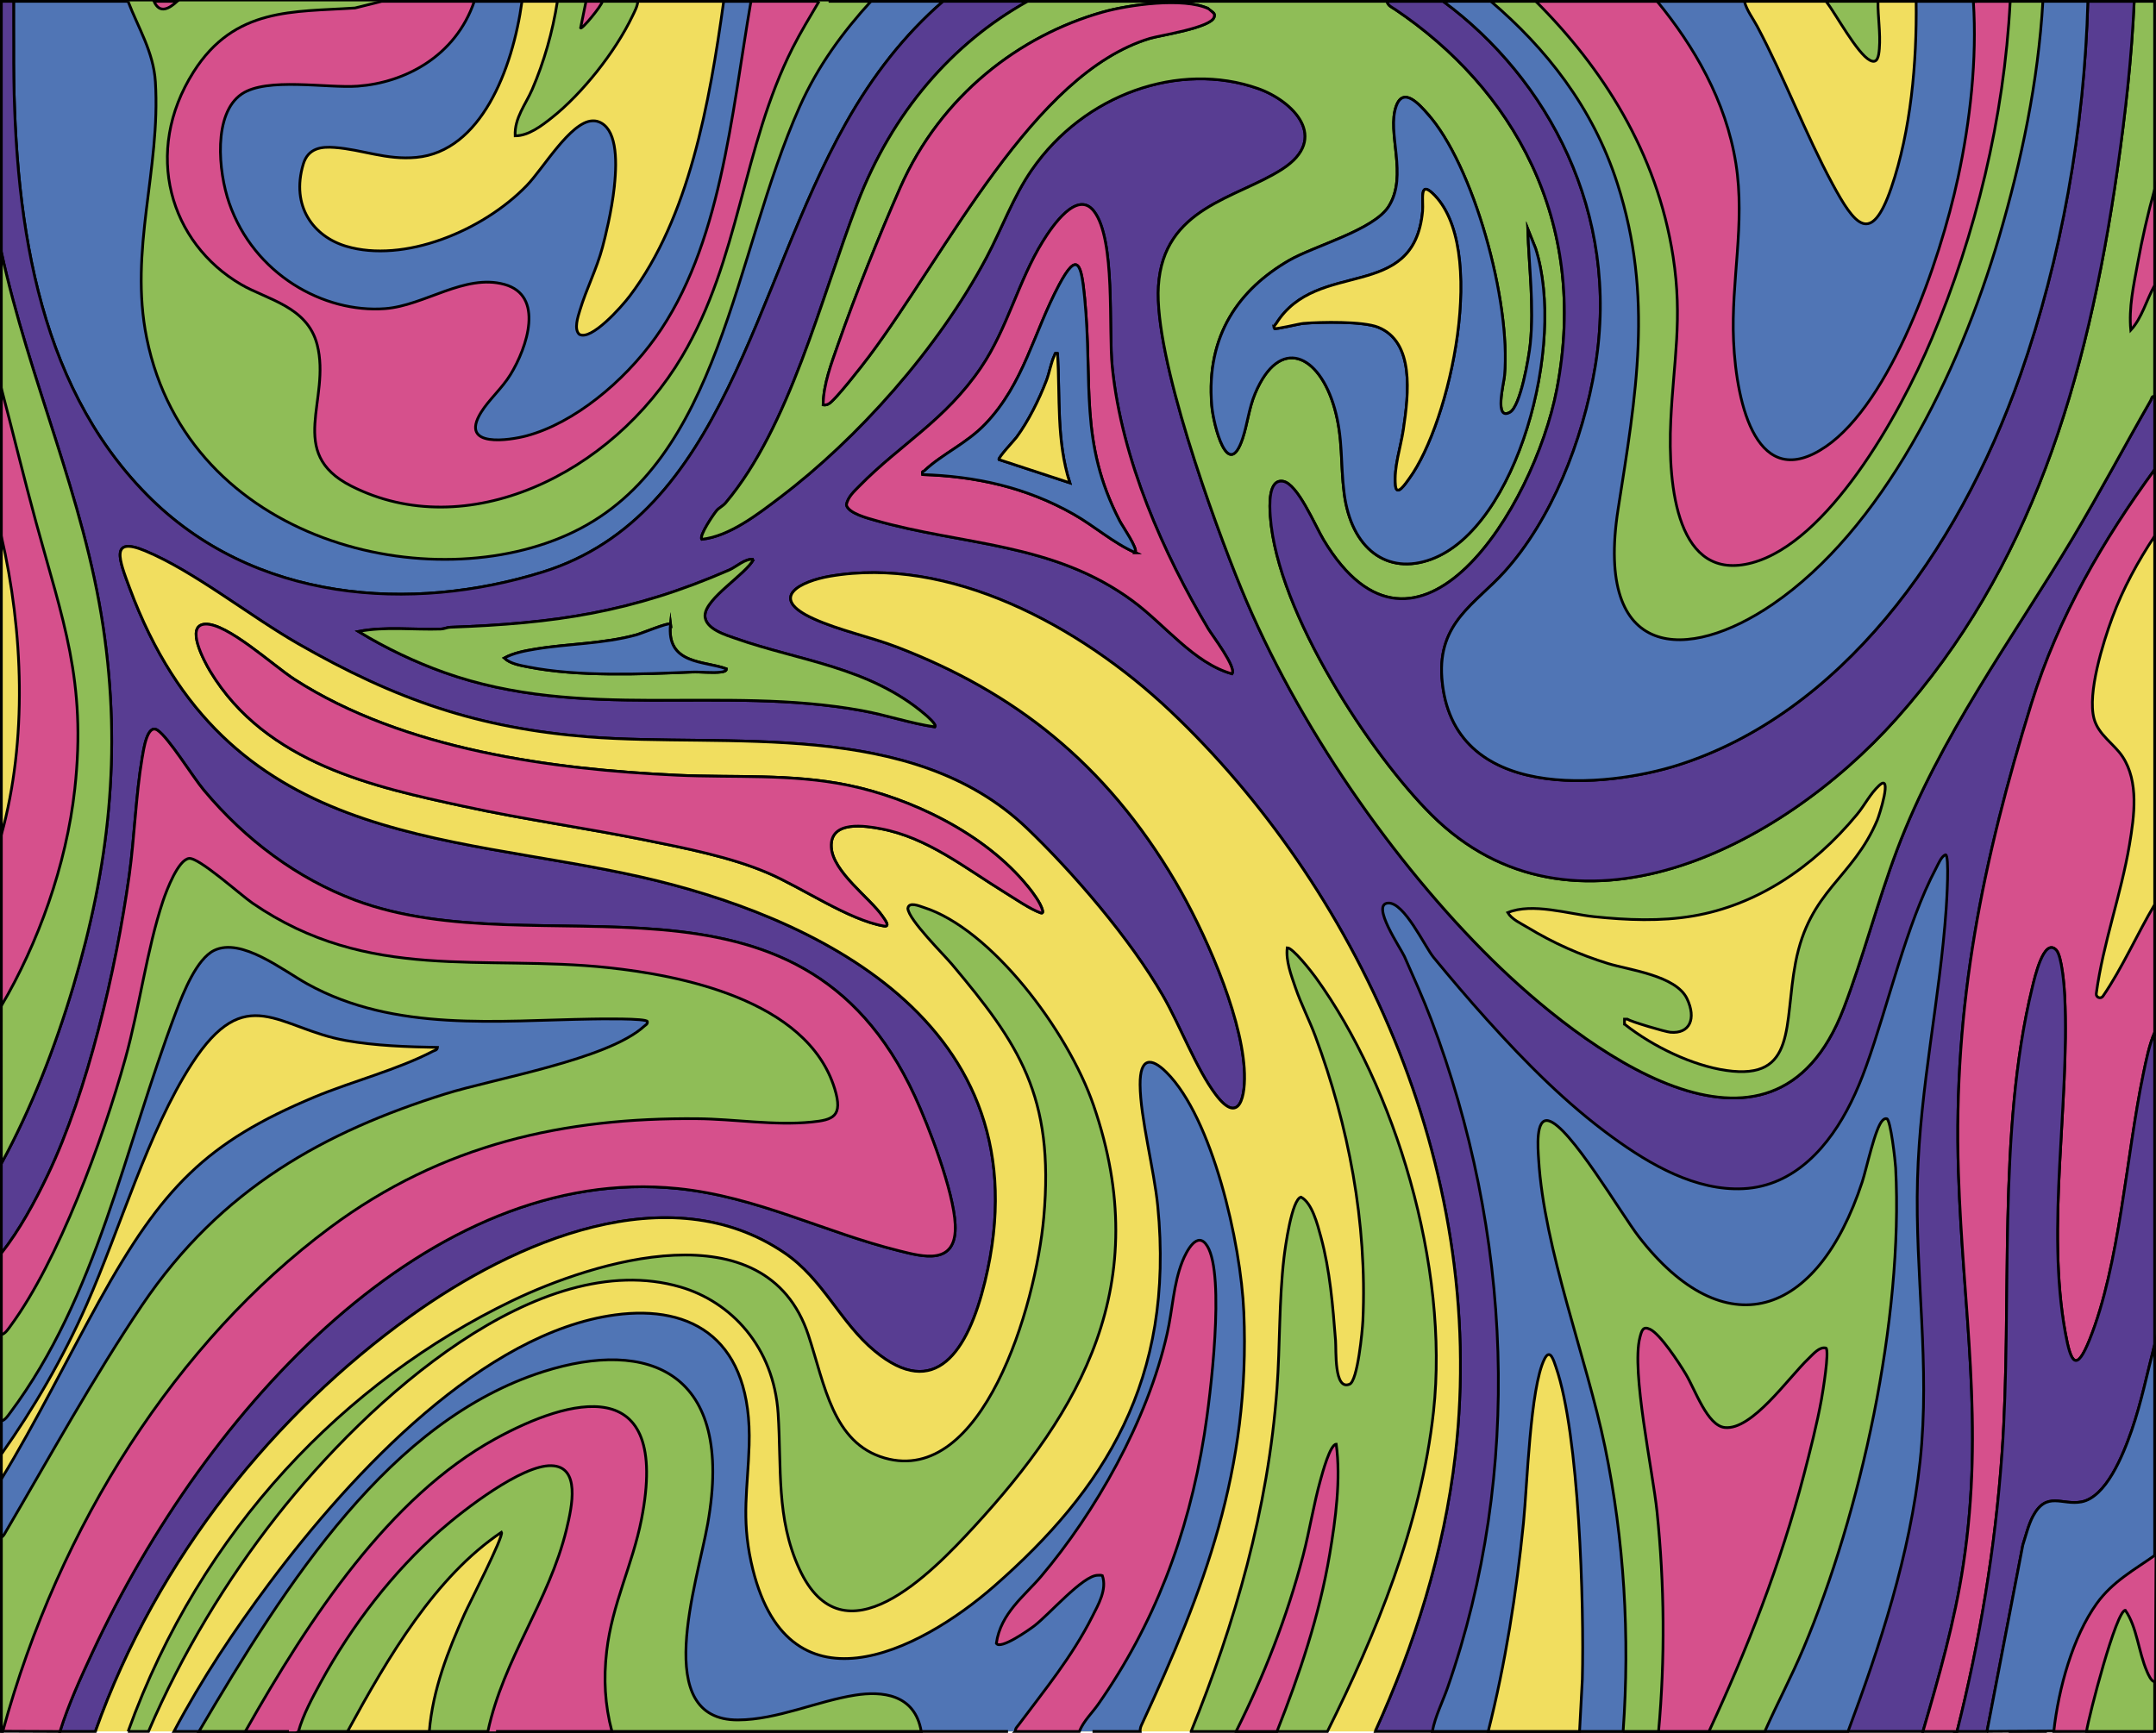
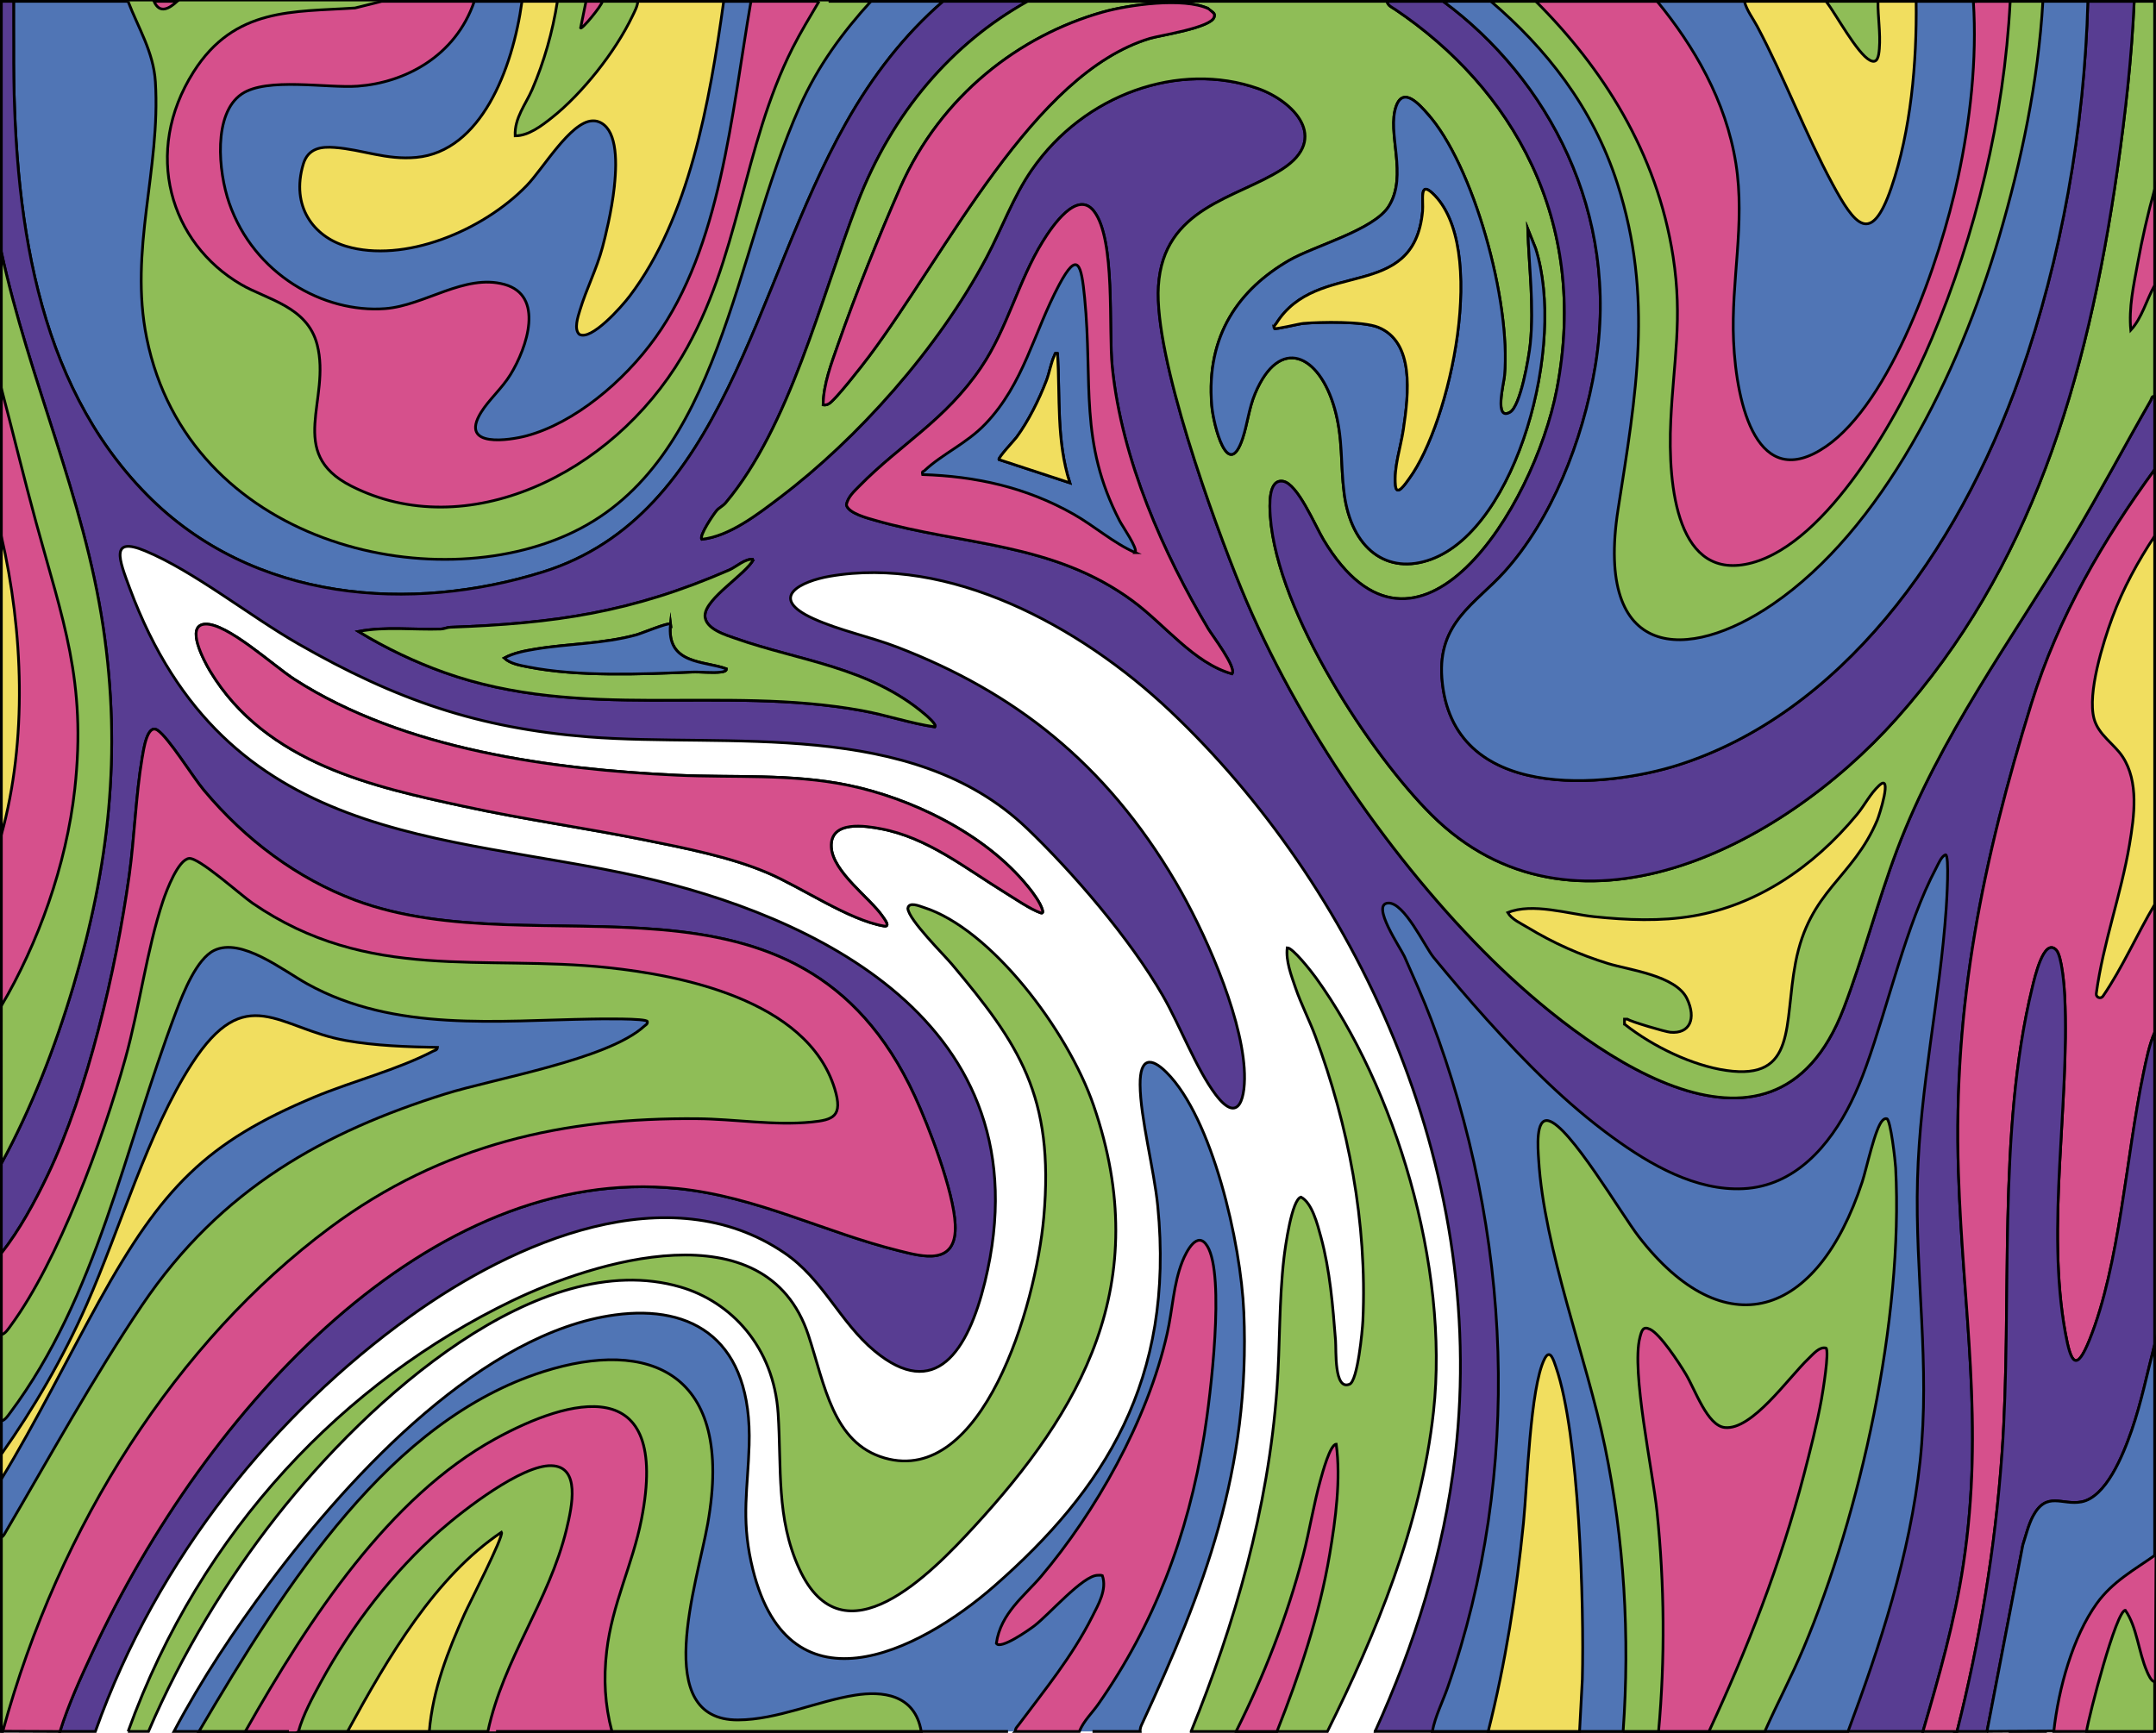
<svg xmlns="http://www.w3.org/2000/svg" id="Layer_2" data-name="Layer 2" viewBox="0 0 791 635.9">
  <defs>
    <style>
      .cls-1 {
        fill: #8fbd57;
      }

      .cls-1, .cls-2, .cls-3, .cls-4, .cls-5 {
        stroke: #000;
        stroke-miterlimit: 10;
      }

      .cls-2 {
        fill: #f1de5f;
      }

      .cls-3 {
        fill: #583d92;
      }

      .cls-4 {
        fill: #d6508c;
      }

      .cls-5 {
        fill: #5075b5;
      }
    </style>
  </defs>
  <g id="Layer_1-2" data-name="Layer 1">
    <path class="cls-5" d="M346,.5c-14.14,12.21-25.83,27.27-35.61,44.64-34.02,60.36-44.28,143.91-111.28,164.78-47.88,14.92-106.14,11.42-145.34-28.48C13.03,139.99,4.76,78.72,5.02,17.28c.02-5.59-.06-11.19-.02-16.78h341Z" />
    <path class="cls-1" d="M304,.5h15.5c-10.31,11.34-19.41,23.63-26.09,38.59-24.33,54.49-28.87,129.9-82.92,156.08-51.83,25.1-141.39,4.2-156.66-71.08-6.57-32.4,5.16-61.9,3.18-94.05-.68-10.99-6.33-19.87-10.02-29.53" />
    <path class="cls-3" d="M504.5,635.39c14.34-31.51,25.27-65.62,29.42-101.55,12.32-106.68-37.48-209.33-104.47-272.8-33.58-31.82-81.57-57.1-125.06-49.56-10.35,1.79-23.05,7.75-6.01,15.52,9.56,4.36,20.91,6.66,30.88,10.5,42.27,16.27,76.15,42.07,102.15,86.34,10.01,17.04,23.66,47.18,25.08,68.14.73,10.78-1.9,21.08-10.48,9.72-7.11-9.43-13.05-25.27-19.31-36.18-12.12-21.11-33.27-45.61-49.97-61.58-42.43-40.56-109.92-29.46-160.98-33.53-40.21-3.21-70.29-13.45-106.43-34.2-17.78-10.2-38.06-26.55-56.06-34.05-13.08-5.45-9.49,3.4-5.69,13.64,35.17,94.82,115.26,89.67,187.52,105.99,60.46,13.66,149.75,52.18,126.27,148.61-6.23,25.58-18.28,43.82-40.52,25.35-12.68-10.53-18.82-26.29-33.01-35.94-42.39-28.83-98.97-4.38-137.49,23.37-48.97,35.29-92.54,88.02-115.35,152.21h-13c3.12-10.03,7.56-19.69,11.91-29.05,41.81-89.99,124.24-179.48,214.83-170.19,29.07,2.98,53.62,16.01,81.24,22.86,8.26,2.05,21.2,5.78,20.46-9.69-.59-12.28-9.75-36.05-14.85-47.11-42.74-92.51-137.39-46.33-205.47-71.94-20.81-7.83-39.9-21.79-55.37-40.35-4.14-4.96-12.93-19.31-16.98-21.98-3.72-2.46-5.07,7.01-5.62,10.25-2.32,13.73-2.76,28.93-4.72,42.99-4.85,34.9-15.28,79.32-29.84,109.87-4.81,10.1-10.47,20.46-17.09,28.84v-32.9c10.91-20.08,19.61-42.36,26.38-65.04,13.04-43.74,17.86-85.58,10.97-131.87C30.69,182.09,10.63,139.38.5,92.5V.5h4.5c-.04,5.59.04,11.19.02,16.78-.26,61.44,8.01,122.71,48.74,164.16,39.2,39.9,97.46,43.4,145.34,28.48,67-20.87,77.26-104.42,111.28-164.78,9.79-17.37,21.48-32.43,35.61-44.64h31c-27.47,15.29-49.61,40.64-62.43,74.12-13.64,35.63-24.79,81.87-48.31,109.91-1.01,1.21-2.38,1.78-3.24,2.76-1.14,1.3-6.61,9.36-5.52,10.62,10.16-1.15,20.37-9.06,28.96-15.59,27.92-21.22,57.55-54.08,75.45-87.8,5.66-10.67,9.83-22.36,16.61-32.16,19.3-27.92,54.22-40.01,83-29.89,12.8,4.5,26.6,18.24,8.83,29.68-16.76,10.78-43.51,13.93-45.33,42.86-1.64,26.03,20.31,86.39,30.4,110.99,20.57,50.14,56.16,100.9,91.85,136.05,32.31,31.82,102.97,86.48,129.17,17.9,7.11-18.61,12.4-39.05,19.48-57.9,15.73-41.83,42.31-77.47,64.5-114.55,9.91-16.57,18.98-33.71,28.6-50.48.43-.75.37-1.81,1.49-1.51v26.81c-18.6,25.47-35.28,53.79-45.23,85.94-17.72,57.31-28.75,110.19-26.75,172.07,1.63,50.49,9.55,92.31,1.83,143.64-3.17,21.1-8.97,41.31-14.85,61.41h-201ZM401.32,77.48c-6.09-7.85-15.16,5.37-18.74,11.16-8.96,14.48-12.93,31.9-22.6,46.19-13.21,19.52-29.7,28.24-44.72,43.6-1.74,1.77-4.29,4.01-4.71,6.87.65,3.08,8.06,4.92,10.44,5.61,31.98,9.25,65.46,8.05,94.66,29.66,11.9,8.8,22.44,22.8,36.34,26.69,1.8-2.25-7.34-14.17-8.71-16.49-16.32-27.48-31.73-61.84-35.21-96.01-1.44-14.12,1.31-46.89-6.75-57.28ZM276.5,205.23c-3.3-.27-6.25,2.77-8.99,3.96-35.94,15.66-64.24,19.61-102.28,20.99-1.18.04-2.28.62-3.46.66-10.02.34-20.45-1.02-30.27.89,9.9,6.07,20.92,11.29,31.61,15.09,50.32,17.89,101.53,4.57,153.06,13.94,9.02,1.64,17.83,4.68,26.82,6,.78-.84-3.04-4.08-3.54-4.51-20.53-17.54-46.43-19.75-69.56-27.95-3.16-1.12-11.5-3.44-11.25-8.57.31-6.28,14.91-14.94,17.85-20.5Z" />
-     <path class="cls-2" d="M35,635.39c22.8-64.18,66.38-116.92,115.35-152.21,38.52-27.76,95.1-52.21,137.49-23.37,14.19,9.65,20.33,25.41,33.01,35.94,22.24,18.47,34.29.23,40.52-25.35,23.48-96.43-65.81-134.95-126.27-148.61-72.26-16.33-152.36-11.17-187.52-105.99-3.8-10.24-7.39-19.09,5.69-13.64,18,7.5,38.28,23.85,56.06,34.05,36.15,20.75,66.22,30.99,106.43,34.2,51.06,4.07,118.55-7.03,160.98,33.53,16.7,15.97,37.85,40.46,49.97,61.58,6.27,10.91,12.2,26.75,19.31,36.18,8.57,11.36,11.21,1.06,10.48-9.72-1.42-20.96-15.08-51.1-25.08-68.14-25.99-44.27-59.88-70.07-102.15-86.34-9.98-3.84-21.32-6.14-30.88-10.5-17.04-7.77-4.34-13.73,6.01-15.52,43.49-7.54,91.48,17.74,125.06,49.56,66.99,63.47,116.78,166.13,104.47,272.8-4.15,35.93-15.08,70.04-29.42,101.55" />
    <path class="cls-1" d="M790.5,145.51c-1.12-.3-1.06.75-1.49,1.51-9.62,16.76-18.69,33.9-28.6,50.48-22.18,37.08-48.77,72.73-64.5,114.55-7.09,18.85-12.37,39.29-19.48,57.9-26.2,68.58-96.86,13.92-129.17-17.9-35.7-35.16-71.28-85.91-91.85-136.05-10.09-24.6-32.04-84.97-30.4-110.99,1.82-28.93,28.57-32.08,45.33-42.86,17.78-11.43,3.97-25.17-8.83-29.68-28.77-10.12-63.7,1.97-83,29.89-6.78,9.8-10.95,21.49-16.61,32.16-17.9,33.73-47.53,66.59-75.45,87.8-8.59,6.53-18.8,14.44-28.96,15.59-1.1-1.27,4.38-9.32,5.52-10.62.86-.98,2.23-1.56,3.24-2.76,23.51-28.03,34.67-74.28,48.31-109.91,12.82-33.47,34.96-58.83,62.43-74.12h132c-.15,1.39,2.01,2.36,2.85,2.93,42.72,28.73,71.38,77.22,59.31,139.54-8.46,43.66-51.45,111.94-85.57,55.14-3.13-5.21-9.55-20.65-14.89-21.5s-4.95,8.74-4.64,13c2.62,35.48,37.02,87.39,59.2,109.43,51.44,51.11,127.62,12.76,170.5-35.31,48.99-54.92,69.85-123.1,81.08-201.58,2.91-20.36,5.24-41.03,6.16-61.65h7.5v145.01Z" />
    <path class="cls-3" d="M529.5.5c38.28,28.29,65.13,77.51,55.77,134.07-4.55,27.47-16.2,56.32-33.26,75.24-10.54,11.69-24.53,18.55-23,38.98,3.46,46.2,60.68,40.26,86.7,31.95,58.83-18.77,102.24-76.85,125.52-143.16,15.06-42.87,23.48-90.4,24.77-137.07h17c-.91,20.62-3.24,41.29-6.16,61.65-11.23,78.48-32.09,146.67-81.08,201.58-42.88,48.07-119.06,86.42-170.5,35.31-22.18-22.04-56.58-73.95-59.2-109.43-.31-4.27-.77-13.86,4.64-13s11.76,16.29,14.89,21.5c34.11,56.8,77.11-11.48,85.57-55.14,12.08-62.32-16.58-110.81-59.31-139.54-.84-.57-3-1.54-2.85-2.93h20.5Z" />
    <path class="cls-4" d="M.5,635.3v-175.39c6.61-8.38,12.27-18.74,17.09-28.84,14.56-30.55,24.99-74.97,29.84-109.87,1.95-14.06,2.4-29.27,4.72-42.99.55-3.24,1.9-12.71,5.62-10.25,4.04,2.67,12.84,17.02,16.98,21.98,15.48,18.56,34.56,32.52,55.37,40.35,68.08,25.6,162.73-20.58,205.47,71.94,5.11,11.05,14.26,34.82,14.85,47.11.75,15.46-12.2,11.73-20.46,9.69-27.62-6.85-52.17-19.88-81.24-22.86-90.59-9.29-173.02,80.2-214.83,170.19-4.35,9.36-8.79,19.02-11.91,29.05l-21.5-.09Z" />
    <path class="cls-5" d="M766,.5c-1.28,46.68-9.71,94.2-24.77,137.07-23.29,66.3-66.7,124.38-125.52,143.16-26.02,8.3-83.24,14.25-86.7-31.95-1.53-20.42,12.46-27.29,23-38.98,17.06-18.92,28.71-47.77,33.26-75.24,9.36-56.55-17.49-105.78-55.77-134.07h236.5Z" />
    <path class="cls-1" d="M.5,489.77c1.45-.31,2.56-2.1,3.49-3.37,17.48-23.88,33.59-67.67,42.03-98.06,5.15-18.54,7.86-39.91,13.74-57.59,1.39-4.18,5.63-15.26,9.61-15.73,3.6-.42,18.94,13.45,23.3,16.43,42.65,29.26,84.42,18.7,130.58,23.66,25.15,2.7,72.85,11.36,83,44.48,3.1,10.12-.6,11.38-8.5,12.17-13.84,1.37-28.17-1.11-41.97-1.23-48.36-.42-93.2,9.09-134.73,39.99-56,41.67-99.41,108.97-120.04,184.87h-.5v-145.62Z" />
    <path class="cls-5" d="M525.5,635.39c1.05-5.56,3.75-10.78,5.59-16.04,27.77-79.66,23.49-167.17-5.99-245.16-2.97-7.85-6.45-15.5-9.83-23.18-1.27-2.88-12.49-19.22-5.99-19.61,5.94-.36,13.5,16.08,16.68,19.94,6.36,7.74,12.85,15.37,19.56,22.82,14.12,15.69,29.17,30.91,46.29,43.33,13.63,9.89,30.31,19.6,47.77,18.73,18.93-.94,31.69-15.76,39.54-31.7,2.09-4.24,3.89-8.61,5.49-13.06,8.27-22.89,14.69-52.03,25.71-72.87.88-1.66,1.91-4.3,3.45-4.93,1.52-.04.4,17.66.25,19.81-2.32,33.3-9.58,65.19-10.52,99.29-.97,35.01,4.73,68.13.95,103.52-3.65,34.18-14.82,68-26.43,99.1h-152.5Z" />
    <path class="cls-4" d="M790.5,378.88c-1.97,4.54-3.12,10.31-4.16,15.34-6.25,30.09-8.6,69.76-19.65,97.31-4.87,12.14-6.89,8.98-8.94-2.36-7.11-39.21,1.56-83.72-.22-123.41-.16-3.59-1.04-15.02-3.16-17.16-4.54-4.57-7.88,10.28-8.72,13.7-13.09,53.79-7.22,115.68-11.14,171.04-2.45,34.62-8.15,68.94-16.5,102.06h-12.5c5.88-20.11,11.68-40.32,14.85-61.41,7.72-51.33-.21-93.15-1.83-143.64-1.99-61.88,9.03-114.77,26.75-172.07,9.94-32.15,26.62-60.47,45.23-85.94v206.55Z" />
    <path class="cls-1" d="M47,635.39c26.7-74.19,79.84-128.63,141.01-158.1,29.12-14.03,92.96-34.6,108.58,12.68,6.03,18.25,8.94,39.63,28,45.09,35.77,10.24,55.38-55.21,58.35-88.32,4.01-44.66-9.35-63.84-33.68-92.86-3-3.58-15.9-16.33-16.19-20.51.35-2.61,4.33-.84,5.82-.37,24.5,7.77,52.76,44.86,62.34,72.7,22.58,65.57-4.97,112.31-43.73,154.45-15.9,17.29-48.16,50.71-64.27,15.54-8.53-18.62-6.45-36.95-7.75-56.97-1.59-24.43-17.22-41.02-35.89-46.44-51.93-15.09-114.25,41.05-148.13,84.2-18.27,23.27-34.75,50.34-46.98,78.91h-7.5Z" />
    <path class="cls-5" d="M369.82,635.39H63.82c10.16-19.19,22.22-37.24,34.83-54.16,31.21-41.88,79.13-92.21,126.99-98.7,28.68-3.89,50.4,9.28,49.21,47.78-.49,16-2.86,26.45.73,42.93,12.57,57.66,61.44,33.12,89.21,8.8,40.38-35.36,66.24-75.65,59.97-139.41-1.31-13.31-6.4-32.48-6.48-44.56-.07-10.17,4.15-10.04,9.65-4.57,16.83,16.7,27.32,62.42,28.41,88.02,2.46,57.91-14.73,102.26-37.24,150.87-.46.99-.89,1.78-.78,3.01h-17.5" />
    <path class="cls-4" d="M300.5.5c-3.31,5.61-6.73,11.22-9.71,17.11-18.49,36.64-19.29,77.32-40.59,113.23-25.79,43.48-79.23,68.95-121.39,47.49-23.97-12.2-7.27-31.68-12.45-51.85-3.61-14.04-18.41-16.53-27.89-22.07-26.15-15.28-36.13-48.49-17.47-78.01C86.1,2.54,107.72,4.46,130.25,2.93l9.75-2.43h160.5Z" />
    <path class="cls-1" d="M595.5,635.39c2.52-34.85.37-70.43-6.64-104.33-6.78-32.81-22.36-72.55-24.36-105.58-.24-3.97-1.23-15.36,3.62-14.19,7.8,1.88,26.64,34.16,33.12,42.54,31.33,40.56,65.44,30.32,81.99-20.14,1.59-4.84,4.74-19.94,7.48-22.56.48-.46.88-.71,1.51-.6,1.44.31,3.14,15.69,3.26,18.01,2.89,55.81-12.97,126.88-33.81,176.31-4.39,10.42-9.63,20.24-14.19,30.54h-52Z" />
    <path class="cls-1" d="M437,635.39c15.98-39.35,28.3-81.67,31.5-125.82,1.16-15.98.71-32.11,2.57-48.04.46-3.9,2.86-21.42,6.25-22.23,4.03,2.12,5.99,9.8,7.31,14.67,3.33,12.29,4.34,25.12,5.36,37.94.29,3.68-.61,18.49,5.17,16.04,2.93-1.24,4.68-19.54,4.86-23.33,1.63-36.03-5.36-71.8-17.43-104.32-2.24-6.04-5.23-11.76-7.32-17.89-1.52-4.44-3.58-9.79-3.01-14.61,2.06,0,8.87,8.71,10.5,10.97,28.99,40.08,49.03,105.81,43.17,159.25-4.57,41.72-21.27,81.91-38.93,117.38h-50Z" />
    <path class="cls-5" d="M275.5.5c-7.16,41.85-11.07,89.92-35.01,123.37-11.64,16.26-29.9,31.44-47.39,36.09-5.83,1.55-24.85,4.69-16.6-8.65,2.82-4.57,7.66-8.8,10.72-13.75,6.24-10.11,12.58-29.16-2.19-33.2-14.6-4-29.26,7.81-43.76,8.9-22.52,1.69-48.13-12.6-57.2-38.8-4.01-11.57-5.92-32.76,4.58-39.94,9.21-6.29,31.29-2.08,42.62-2.91,17.09-1.25,35.79-10.8,42.73-31.1h101.5Z" />
    <path class="cls-1" d="M749.5.5c-1.73,29.5-7.86,58.5-15.99,86.23-15.1,51.45-43.12,107.67-83.17,135.05-31.11,21.27-65.39,20.8-56.68-34.95,6.53-41.79,13.1-77.77-.27-119.47-9.04-28.18-26.38-49.78-46.38-66.86h202.5Z" />
    <path class="cls-4" d="M737.5.5c-2.21,42.93-12.73,85.59-28.74,123.7-12.19,29.02-38.29,74.88-65.94,82.33-27.47,7.4-30.99-27.68-29.84-52.2,1.03-21.99,4.41-37.13.86-60.1-5.95-38.56-26.07-69.43-50.34-93.72h174Z" />
    <path class="cls-3" d="M718,635.39c8.35-33.12,14.05-67.44,16.5-102.06,3.92-55.35-1.95-117.25,11.14-171.04.83-3.42,4.18-18.27,8.72-13.7,2.12,2.13,3,13.56,3.16,17.16,1.79,39.7-6.89,84.2.22,123.41,2.06,11.34,4.07,14.5,8.94,2.36,11.05-27.54,13.4-67.22,19.65-97.31,1.04-5.03,2.19-10.8,4.16-15.34v114.55c-2.69,10.51-4.89,21.32-8.41,31.49-3.21,9.26-9.41,24.53-18.46,26.25-7.1,1.35-12.7-4.1-17.73,5.21-1.62,3-2.69,7.28-3.76,10.65l-13.14,68.38h-11Z" />
    <path class="cls-2" d="M225.38,68.49c1.2-10.8.61-21.57-5.85-23.84-.73-.26-1.49-.34-2.25-.3-8.02.39-17.96,17.48-24.04,23.76-16.26,16.8-45.16,28.54-66.24,22.26-11.88-3.54-20.39-14.59-15.73-30.15,1.81-6.03,6.88-6.45,11.48-6.1,10.29.77,18.96,4.68,30,3.64,23.62-2.22,35.31-32.13,38.76-57.27h74c-5.21,37.48-12.71,79.42-34.49,108.17-2.92,3.86-14.19,16.62-18.51,14.01-2-1.88-.5-6.34.26-8.84,2.37-7.86,6.12-15.04,8.25-23.01,1.07-4,3.36-13.17,4.38-22.33Z" />
    <path class="cls-1" d="M73,635.39c32.33-54.91,70.03-114.14,126.39-132.05,38.39-12.19,70.24-.28,60.27,55.78-3.93,22.11-20.91,72.19,11.09,72.05,14.42-.06,29.04-6.92,43.05-9.11,9.58-1.5,21.82-.55,24.19,13.33H73Z" />
    <path class="cls-5" d="M.5,521.45c1.35-.25,2.39-1.88,3.26-3.04,31.87-42.72,41.67-96.49,60.81-147.07,2.77-7.32,7.61-19.45,13.99-22.56,10.01-4.88,25.28,7.37,34.26,12.33,32.09,17.75,70.16,13.37,104.41,12.85,1.76-.03,20.3-.36,20.28.95.12.97-.64,1.2-1.14,1.66-13.41,12.28-55.03,19.22-73.07,24.89-43.66,13.71-82.13,34.38-111.28,77.66-17.6,26.12-33.74,55.45-49.9,82.99-.46.79-.81,1.63-1.61,1.99v-42.65Z" />
    <path class="cls-4" d="M608.5,635.39c2.43-26.51,2.17-54.16-.57-80.65-1.55-14.94-9.46-51.54-6.29-63.89.71-2.78,1.19-4.23,3.72-3.05,3.73,1.75,10.6,12.23,13.12,16.44,3.54,5.9,7.89,18.94,14.33,19.62,9.99,1.06,23.28-18.22,30.68-25.27,1.84-1.75,4.01-4.48,6.46-3.89,1.24,1.3-1.2,16.12-1.69,18.85-1.58,8.76-4.17,18.92-6.41,27.53-8.59,32.98-20.92,64.3-34.86,94.31h-18.5Z" />
    <path class="cls-4" d="M106,635.39h-16c23.63-41.77,52.83-85.98,91.66-107.34,26.86-14.78,64.45-25.4,53.69,29.48-3.28,16.75-10.76,31.05-12.77,48.41-1.18,10.17-.67,19.65,1.92,29.45h-42.5" />
    <path class="cls-4" d="M372.5,635.39c-.01-1.2.68-1.69,1.24-2.45,9.43-12.66,19.57-24.94,26.97-39.65,2.16-4.29,5.54-10.01,3.72-15.09-.54-.22-1.11-.12-1.66-.12-5.42-.02-17.83,14.39-23.31,18.57-1.9,1.45-12.47,8.89-13.92,6.41,1.57-11.08,10.43-17.47,16.47-24.62,19.6-23.19,38.99-56.81,46.25-89.26,1.95-8.73,2.25-17.93,5.5-26.19,1.57-3.98,5.58-11.55,9.17-5.72,6.63,10.8,1.15,55.22-1.09,69.18-5.99,37.46-18.64,69.9-38.86,98.88-2.26,3.25-5.42,6.18-6.99,10.07h-23.5Z" />
    <path class="cls-1" d="M.5,92.5c10.13,46.88,30.19,89.58,37.34,137.59,6.89,46.29,2.07,88.14-10.97,131.87-6.76,22.68-15.47,44.96-26.38,65.04V92.5Z" />
    <path class="cls-1" d="M109.5,635.39c1.71-6.13,5.12-12.4,8.09-17.86,11.59-21.29,26.75-40.8,43.75-55.75,8.94-7.86,30.12-24.18,40.91-23.92s7.66,14.85,5.6,23.33c-6.45,26.58-23.09,47.36-28.86,74.21h-69.5Z" />
    <path class="cls-2" d="M.5,533.64c11.88-16.79,22.63-35.25,31.26-54.82,12.3-27.9,22.58-63.61,38.53-88.31,19.96-30.92,31.82-13.07,56.54-8.68,11.03,1.96,22.52,2.34,33.67,2.54-.14,1.05-1,1.06-1.61,1.38-13.26,6.91-29.73,11.05-43.65,16.88-39.41,16.51-55.68,33.02-78.75,74.64-12.06,21.77-23.14,44.39-35.99,65.51v-9.14Z" />
    <path class="cls-4" d="M.5,142.47c4.29,16.42,8.3,32.98,12.76,49.34,9.7,35.58,18.56,58.15,14.18,97.73-3.1,28.08-13.52,56.74-26.94,79.59v-226.66Z" />
    <path class="cls-2" d="M579.5,635.39h-33.5c6.32-25.07,10.32-50.48,12.94-76.54,1.38-13.71,2.43-49.59,7.69-60.09,2.1-4.2,3.38.5,4.26,3.04,8.49,24.57,10.32,86.91,9.64,114.43l-1.02,19.17Z" />
    <path class="cls-5" d="M724,.5c1.38,21.34-1.19,44.03-5.64,64.72-6.7,31.14-24.62,82.34-48.52,98.68-25.04,17.11-32.75-14.9-33.83-38.8-.99-21.94,4.36-42.88.87-65.03-3.65-23.21-15.48-43.21-28.87-59.56h116Z" />
    <path class="cls-2" d="M790.5,331.96c-6.51,10.95-11.84,23.22-18.95,33.6-.81,1.19-2.65.47-2.46-.95,2.51-18.54,9.07-36.2,12.17-54.58,1.8-10.67,3.48-23.16-2.5-32.31-3.12-4.77-8.9-8-10.5-14.01-2.49-9.39,3.35-27.95,6.66-36.96,3.98-10.85,9.5-20.82,15.59-30.05v135.26Z" />
    <path class="cls-2" d="M790.5,567.15c-1.05-.2-1.59.53-2.36,1.08-10.11,7.22-17.66,11.5-24.55,23.71-7.06,12.52-11.25,28.5-13.09,43.45h-13c1.62-25.61,7.65-54.04,24.27-71.27,6.63-6.87,14.15-10.17,20.89-15.97,3.11-2.68,5.29-5.65,7.84-9.03v28.03Z" />
    <path class="cls-3" d="M443.34,3.15c-9.16-4.21-29.19-1.43-38.84,1.3-30.33,8.6-59.26,30.48-74.18,64.36-7.75,17.6-16.4,39.15-22.81,57.51-2.44,7-5.4,14.57-5.5,22.24.72.11,1.3,0,1.97-.34,2.26-1.1,12.52-14.31,14.78-17.33,28.62-38.21,60.21-103.89,103.14-116.82,3.75-1.13,22.54-3.9,23.57-7.84.25-.96.06-1.19-.52-1.74-.15-.14-1.51-1.31-1.6-1.36Z" />
    <path class="cls-2" d="M703,.5c.28,22.6-1.93,47.42-9.12,68.4-7.42,21.65-13.49,13.56-21.59-1.43-9.89-18.32-17.67-39.12-27.59-57.78-1.6-3.02-3.83-5.8-4.71-9.19h63Z" />
    <path class="cls-2" d="M157.5,635.39h-30c15.09-27.65,32.2-56.77,56.49-73.12.93,1.42-12.05,26.62-13.58,30.06-6.01,13.44-11.62,27.58-12.91,43.06Z" />
    <path class="cls-4" d="M453.5,635.39c10.17-20.32,18.71-41.95,24.63-64.73,2.36-9.08,3.82-18.58,6.35-27.6.69-2.48,3.51-13.03,5.76-13.08,1.74,12.92-.23,27.53-2.39,40.35-3.84,22.79-11.13,44.22-19.35,65.07h-15Z" />
    <path class="cls-5" d="M729,635.39l13.14-68.38c1.07-3.37,2.14-7.65,3.76-10.65,5.03-9.31,10.63-3.86,17.73-5.21,9.05-1.72,15.25-16.99,18.46-26.25,3.52-10.17,5.72-20.97,8.41-31.49v141.61l-61.5.36Z" />
    <path class="cls-1" d="M234,.5c-.11,1.81-1.17,3.72-1.91,5.28-6.45,13.52-18.68,28.68-29.43,37.25-3.97,3.17-8.77,6.82-13.66,6.82-.3-6.59,3.94-11.64,6.26-17.05,4.35-10.14,7.48-21.04,9.24-32.3h29.5Z" />
    <path class="cls-4" d="M790.18,635.39h-36.68c1.75-15.87,6.98-34.72,15.74-46.92,5.82-8.1,13.76-12.34,21.26-17.66" />
    <path class="cls-1" d="M765.5,635.39c.86-5.7,10.91-44.48,14.25-44.46,4.32,6.2,4.79,15.26,7.98,22.55.46,1.05,1.57,3.66,2.77,3.64v18.28h-25Z" />
    <path class="cls-2" d="M.5,306.37v-109.67c8.03,35.26,9.58,74.67,0,109.67Z" />
    <path class="cls-1" d="M689,.5c-.07,5.77.97,11.58.5,17.37-.23,2.88-.7,5.71-3.48,4.23-4.65-2.47-12.33-16.68-16.02-21.6h19Z" />
    <path class="cls-4" d="M790.5,104.69c-3,5.39-4.67,12.06-8.75,16.45-.78-8.17,1.05-16.44,2.5-24.38,1.68-9.22,3.8-18.48,6.26-27.41v35.34Z" />
    <path class="cls-4" d="M221,.5c-.17,1.49-7.55,10.49-7.99,9.75l1.99-9.75h6Z" />
    <path class="cls-4" d="M65,.5c-2.85,2.59-6.37,4.79-8.5,0h8.5Z" />
    <path class="cls-4" d="M401.32,77.48c8.06,10.39,5.31,43.16,6.75,57.28,3.48,34.18,18.89,68.53,35.21,96.01,1.38,2.32,10.51,14.24,8.71,16.49-13.9-3.89-24.45-17.89-36.34-26.69-29.2-21.61-62.68-20.42-94.66-29.66-2.38-.69-9.79-2.53-10.44-5.61.42-2.85,2.98-5.09,4.71-6.87,15.02-15.36,31.51-24.08,44.72-43.6,9.67-14.29,13.64-31.7,22.6-46.19,3.58-5.8,12.65-19.02,18.74-11.16Z" />
    <path class="cls-1" d="M276.5,205.23c-2.94,5.56-17.55,14.22-17.85,20.5-.25,5.13,8.09,7.45,11.25,8.57,23.13,8.2,49.03,10.41,69.56,27.95.51.43,4.33,3.67,3.54,4.51-8.99-1.32-17.8-4.36-26.82-6-51.53-9.37-102.74,3.95-153.06-13.94-10.7-3.8-21.71-9.02-31.61-15.09,9.82-1.91,20.25-.55,30.27-.89,1.18-.04,2.28-.62,3.46-.66,38.04-1.38,66.34-5.32,102.28-20.99,2.74-1.19,5.7-4.24,8.99-3.96Z" />
    <path class="cls-3" d="M377.29,325.53c-16.1-20.01-43.7-32.76-66.1-37.37-20.99-4.31-41.82-2.72-62.96-3.7-45.06-2.1-99.9-9.19-140.17-35.14-7.72-4.98-24.74-20.72-32.78-20.29-7.47.4-.31,13.7,1.8,17.21,20.55,34.13,60.74,42.61,92.8,49.59,22.32,4.86,44.88,7.98,67.24,12.51,14.36,2.91,30.98,6.14,44.64,12.02,12.71,5.46,29.58,17.22,42.54,19.46,2.55.44.2-2.52-.54-3.61-4.52-6.63-18.21-16.22-18.76-25.29-.62-10.16,12.96-7.77,18.1-6.81,17.13,3.2,30.73,14.23,45.73,23.48,3.81,2.35,8.97,5.93,12.94,7.39.67.25.93-.08.73-.89-.66-2.67-3.55-6.52-5.2-8.57Z" />
    <path class="cls-3" d="M523.69,41.7c-2.85-3.16-8.78-10.09-11.44-2.82-3.58,9.81,4.41,25.48-2.76,36.85-5.54,8.77-27.35,14.48-36.67,19.9-17.97,10.47-30.43,27.18-28.26,53.15.61,7.29,5.99,28.09,11.32,12.11,1.77-5.32,2.3-11.06,4.54-16.4,8.97-21.42,23.59-14.55,29.22,5.41,3.14,11.13,2.1,20.11,3.49,31.08,2.59,20.39,15.8,30.29,32.08,24.2,31.32-11.72,49.46-78.62,38.15-114.05l-2.87-7.16c.45,14.11,2.39,28.16.93,42.27-.52,5.09-3.58,22.89-7.45,25.05-5.87,3.28-2.25-10.63-2-13.4,2.43-27.33-11.5-77.53-28.3-96.19Z" />
    <path class="cls-4" d="M443.34,3.15c.09.04,1.46,1.22,1.6,1.36.58.55.77.77.52,1.74-1.03,3.93-19.82,6.71-23.57,7.84-42.93,12.93-74.52,78.61-103.14,116.82-2.26,3.01-12.52,16.23-14.78,17.33-.67.33-1.26.45-1.97.34.1-7.67,3.06-15.24,5.5-22.24,6.41-18.35,15.06-39.91,22.81-57.51,14.93-33.88,43.85-55.76,74.18-64.36,9.65-2.74,29.68-5.51,38.84-1.3Z" />
-     <path class="cls-3" d="M416.5,202.79c1.06-1.44-4.7-9.69-5.7-11.63-15-28.97-9.8-50.67-12.85-81.82-1.19-12.17-2.49-17.72-9.35-4.84-9.41,17.65-12.93,36.28-27.08,51.08-6.91,7.23-15.73,10.93-22.38,17.18-.42.39-.91,0-.63,1.39,19.34.64,37.77,4.57,55.34,14.52,7.71,4.37,14.65,10.61,22.66,14.12Z" />
    <path class="cls-3" d="M246,228.99c-.6-.71-10.7,3.47-12.5,3.96-12.25,3.37-24.81,3.18-37.19,5.25-3.73.62-7.93,1.41-11.31,3.27,2.3,2.16,5.95,2.7,8.82,3.27,18.21,3.62,41.41,2.67,59.91,1.88,3.55-.15,7.51.43,10.98-.03.48-.06,1.88-.27,1.79-1.16-8.11-3.02-22.1-1.47-20.5-16.46Z" />
    <path class="cls-4" d="M377.29,325.53c1.65,2.05,4.54,5.91,5.2,8.57.2.81-.07,1.14-.73.89-3.97-1.46-9.13-5.04-12.94-7.39-15-9.25-28.6-20.28-45.73-23.48-5.14-.96-18.72-3.36-18.1,6.81.55,9.07,14.24,18.66,18.76,25.29.75,1.09,3.09,4.05.54,3.61-12.95-2.24-29.83-14-42.54-19.46-13.66-5.87-30.28-9.11-44.64-12.02-22.36-4.53-44.92-7.65-67.24-12.51-32.07-6.98-72.25-15.46-92.8-49.59-2.11-3.51-9.27-16.81-1.8-17.21,8.03-.43,25.05,15.31,32.78,20.29,40.26,25.95,95.11,33.03,140.17,35.14,21.14.99,41.97-.61,62.96,3.7,22.41,4.61,50,17.36,66.1,37.37Z" />
    <path class="cls-5" d="M523.69,41.7c16.8,18.66,30.74,68.86,28.3,96.19-.25,2.78-3.87,16.68,2,13.4,3.86-2.16,6.92-19.96,7.45-25.05,1.45-14.11-.48-28.16-.93-42.27l2.87,7.16c11.31,35.43-6.84,102.33-38.15,114.05-16.28,6.09-29.49-3.81-32.08-24.2-1.4-10.97-.35-19.95-3.49-31.08-5.63-19.96-20.25-26.83-29.22-5.41-2.24,5.35-2.77,11.08-4.54,16.4-5.33,15.98-10.71-4.83-11.32-12.11-2.17-25.97,10.29-42.68,28.26-53.15,9.32-5.43,31.13-11.13,36.67-19.9,7.17-11.37-.82-27.04,2.76-36.85,2.66-7.27,8.59-.35,11.44,2.82Z" />
    <path class="cls-2" d="M596,375.83v-1.83s1,0,1,0c1.47.95,13.84,4.62,15.82,4.81,7.11.66,9.63-4.96,6.11-12.33-4.08-8.54-21.41-10.55-28.93-12.88-10.46-3.23-19.95-7.45-29.6-13.28-2.5-1.51-5.74-2.92-7.24-5.42,9.04-3.74,22.32.52,31.62,1.49,12.03,1.25,24.44,1.79,36.4-.25,23.02-3.91,43.83-17.52,60.15-37.29,2.85-3.46,4.75-7.48,8.08-10.59,5.11-4.77.04,11-.65,12.64-9.1,21.63-24.89,25.63-30.01,52.38-4.33,22.57.6,43.31-25.43,39.54-12.38-1.79-26.89-8.73-37.31-16.99Z" />
    <path class="cls-5" d="M416.5,202.79c-8-3.51-14.95-9.75-22.66-14.12-17.56-9.95-36-13.88-55.34-14.52-.28-1.4.21-1,.63-1.39,6.65-6.25,15.46-9.95,22.38-17.18,14.15-14.8,17.67-33.43,27.08-51.08,6.87-12.88,8.16-7.33,9.35,4.84,3.05,31.16-2.15,52.86,12.85,81.82,1,1.94,6.76,10.18,5.7,11.63Z" />
    <path class="cls-5" d="M246,228.99c-1.6,14.99,12.39,13.44,20.5,16.46.09.89-1.31,1.09-1.79,1.16-3.47.46-7.43-.12-10.98.03-18.51.78-41.7,1.74-59.91-1.88-2.86-.57-6.52-1.12-8.82-3.27,3.38-1.86,7.58-2.65,11.31-3.27,12.38-2.07,24.94-1.88,37.19-5.25,1.79-.49,11.9-4.67,12.5-3.96Z" />
    <path class="cls-3" d="M467.5,120.53c.43.47,9.14-1.72,10.73-1.85,6.37-.53,21.75-.85,27.38,1.41,13.37,5.35,11.28,24.29,9.24,37.74-1.01,6.64-3.49,13.49-2.88,20.32.39,4.34,3.67-.66,5.01-2.49,15.09-20.62,29.37-85.4,8.52-104.79-4.88-4.54-3.22,2.81-3.57,6.64-3.16,33.71-38.59,17.19-53.69,41.2-.38.61-.97.77-.74,1.83Z" />
    <path class="cls-3" d="M388,129.67c-1.15-.3-.8.15-1.12.78-1.17,2.27-1.9,6.47-2.94,9.19-2.75,7.14-6.63,14.9-10.94,20.79-.84,1.14-6.9,7.58-6.49,8.23l26,8.54c-4.96-15.44-3.57-31.39-4.5-47.52Z" />
    <path class="cls-2" d="M467.5,120.53c-.23-1.06.36-1.22.74-1.83,15.1-24.02,50.53-7.49,53.69-41.2.36-3.82-1.3-11.17,3.57-6.64,20.85,19.39,6.57,84.17-8.52,104.79-1.34,1.83-4.62,6.83-5.01,2.49-.61-6.82,1.87-13.68,2.88-20.32,2.04-13.45,4.13-32.39-9.24-37.74-5.64-2.25-21.01-1.94-27.38-1.41-1.59.13-10.3,2.32-10.73,1.85Z" />
    <path class="cls-2" d="M388,129.67c.93,16.13-.47,32.08,4.5,47.52l-26-8.54c-.41-.65,5.65-7.09,6.49-8.23,4.31-5.88,8.2-13.65,10.94-20.79,1.05-2.72,1.77-6.91,2.94-9.19.32-.62-.03-1.07,1.12-.78Z" />
  </g>
</svg>